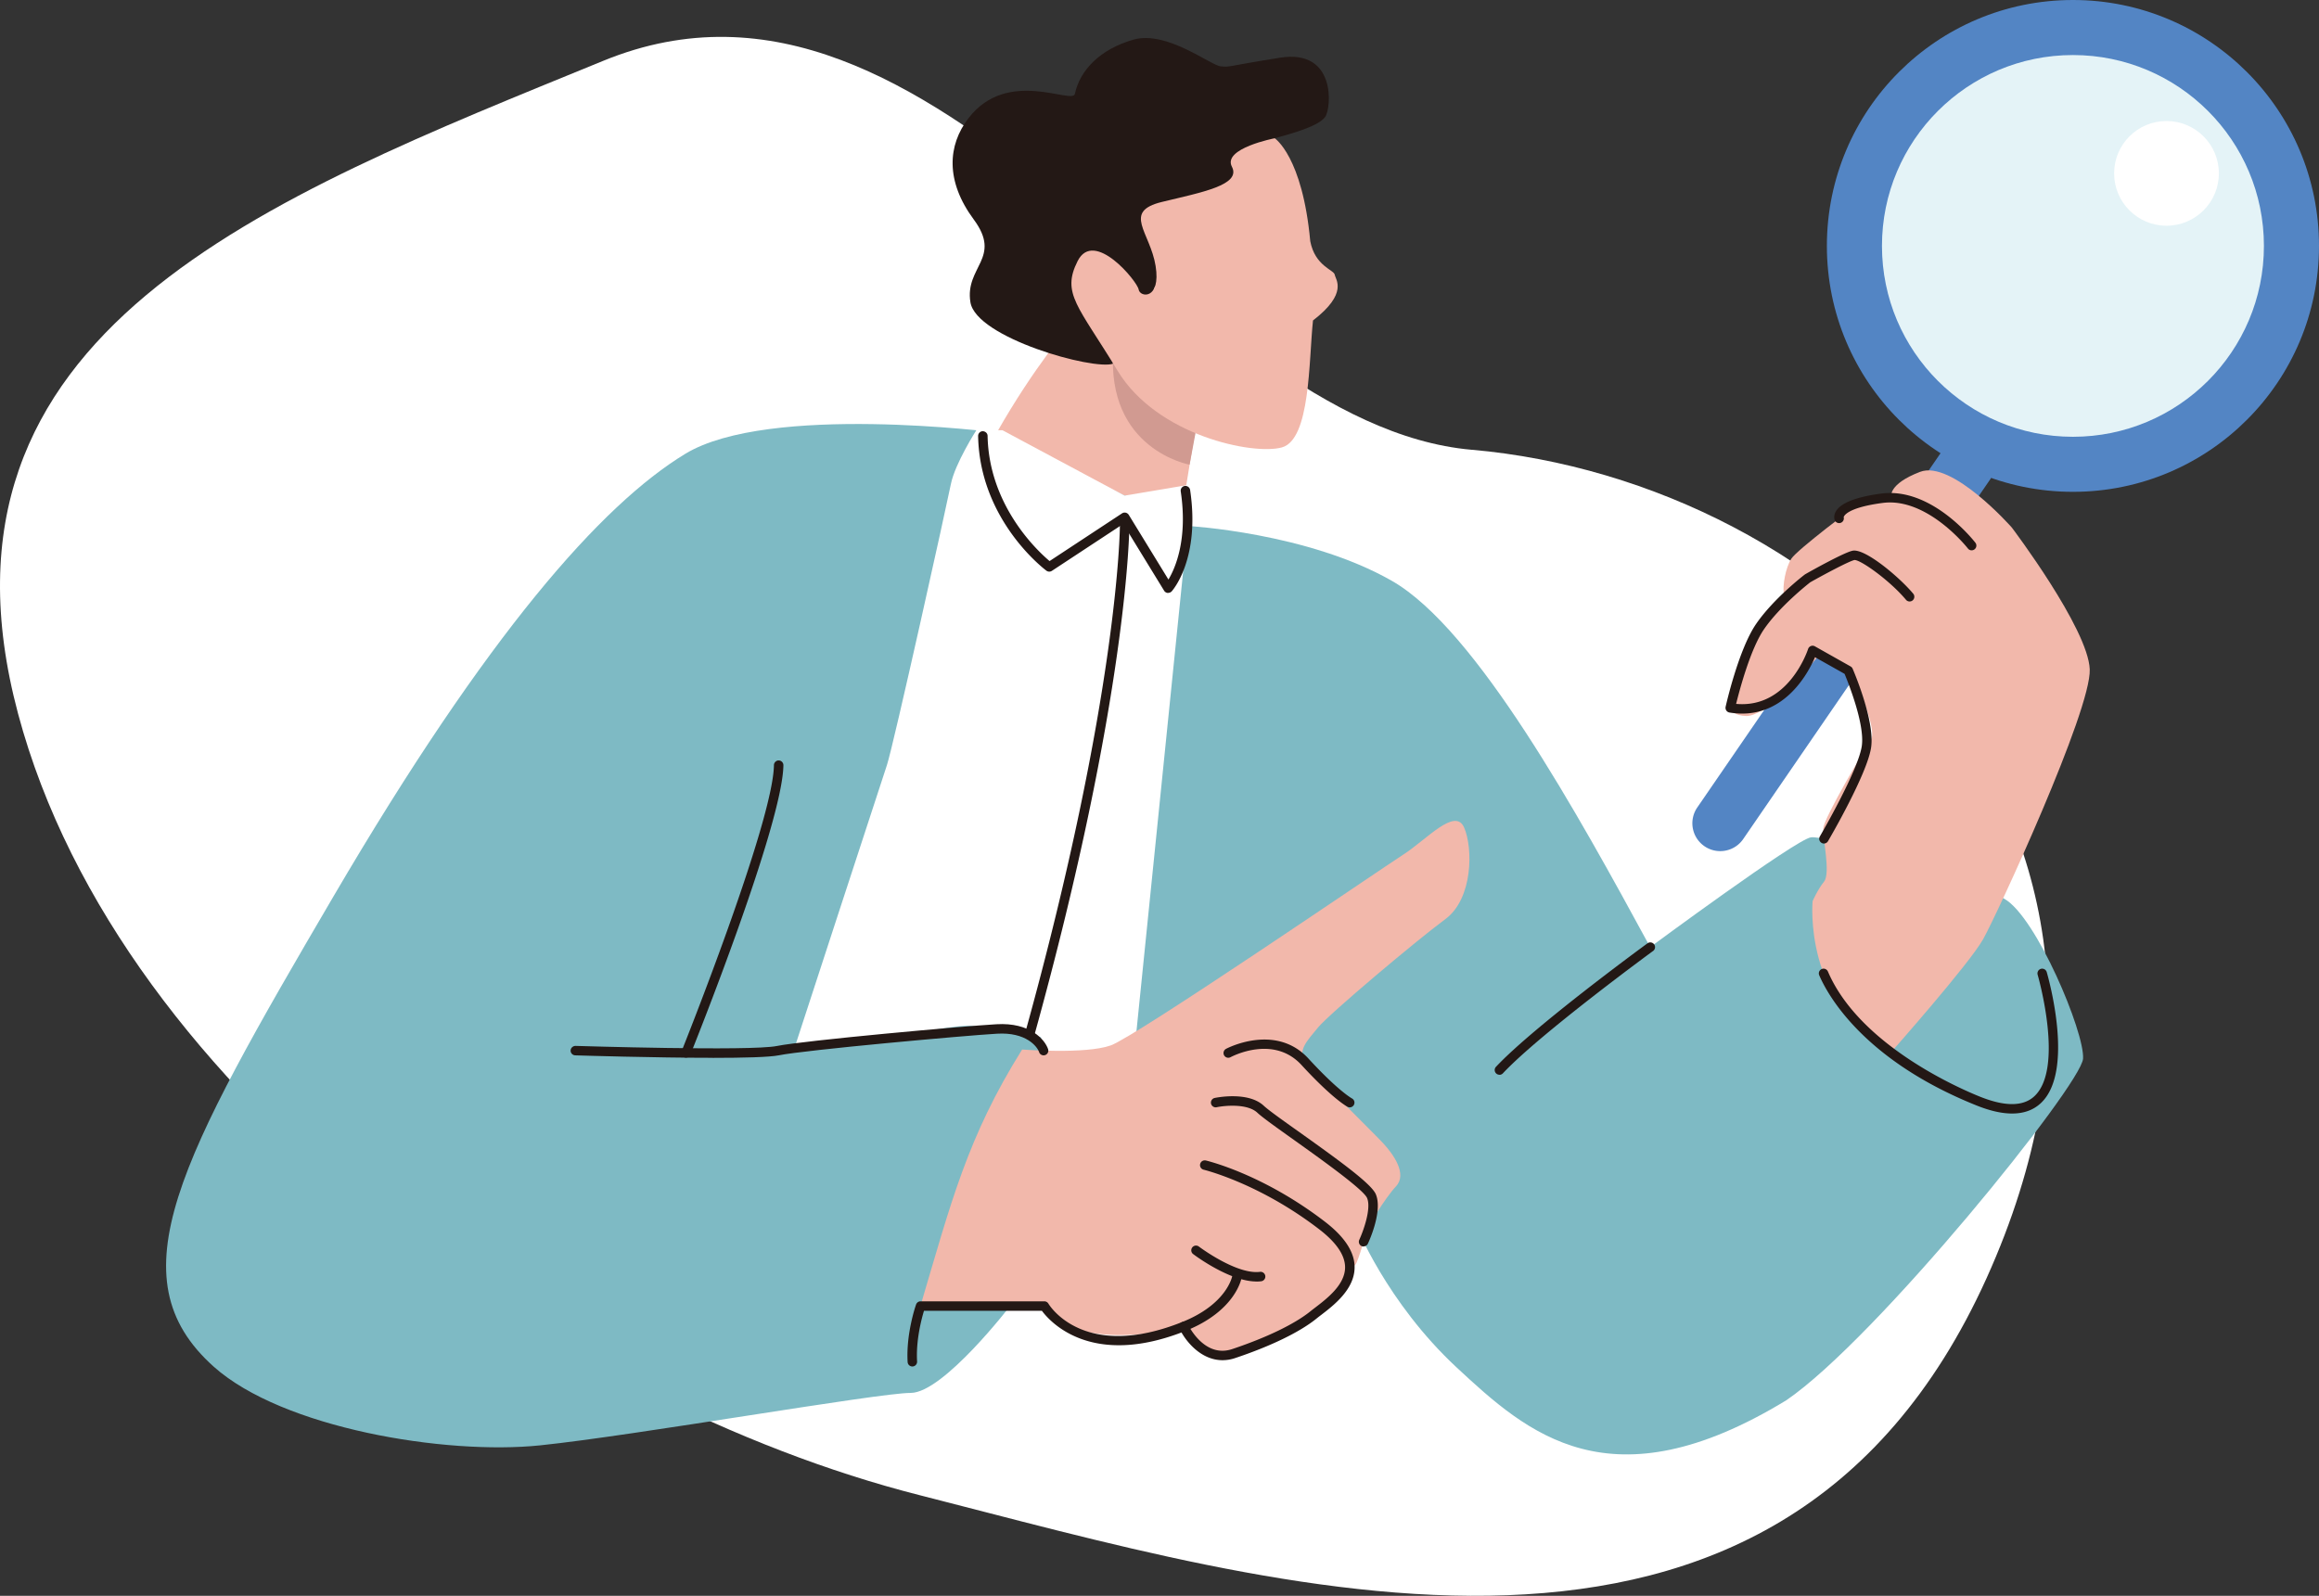
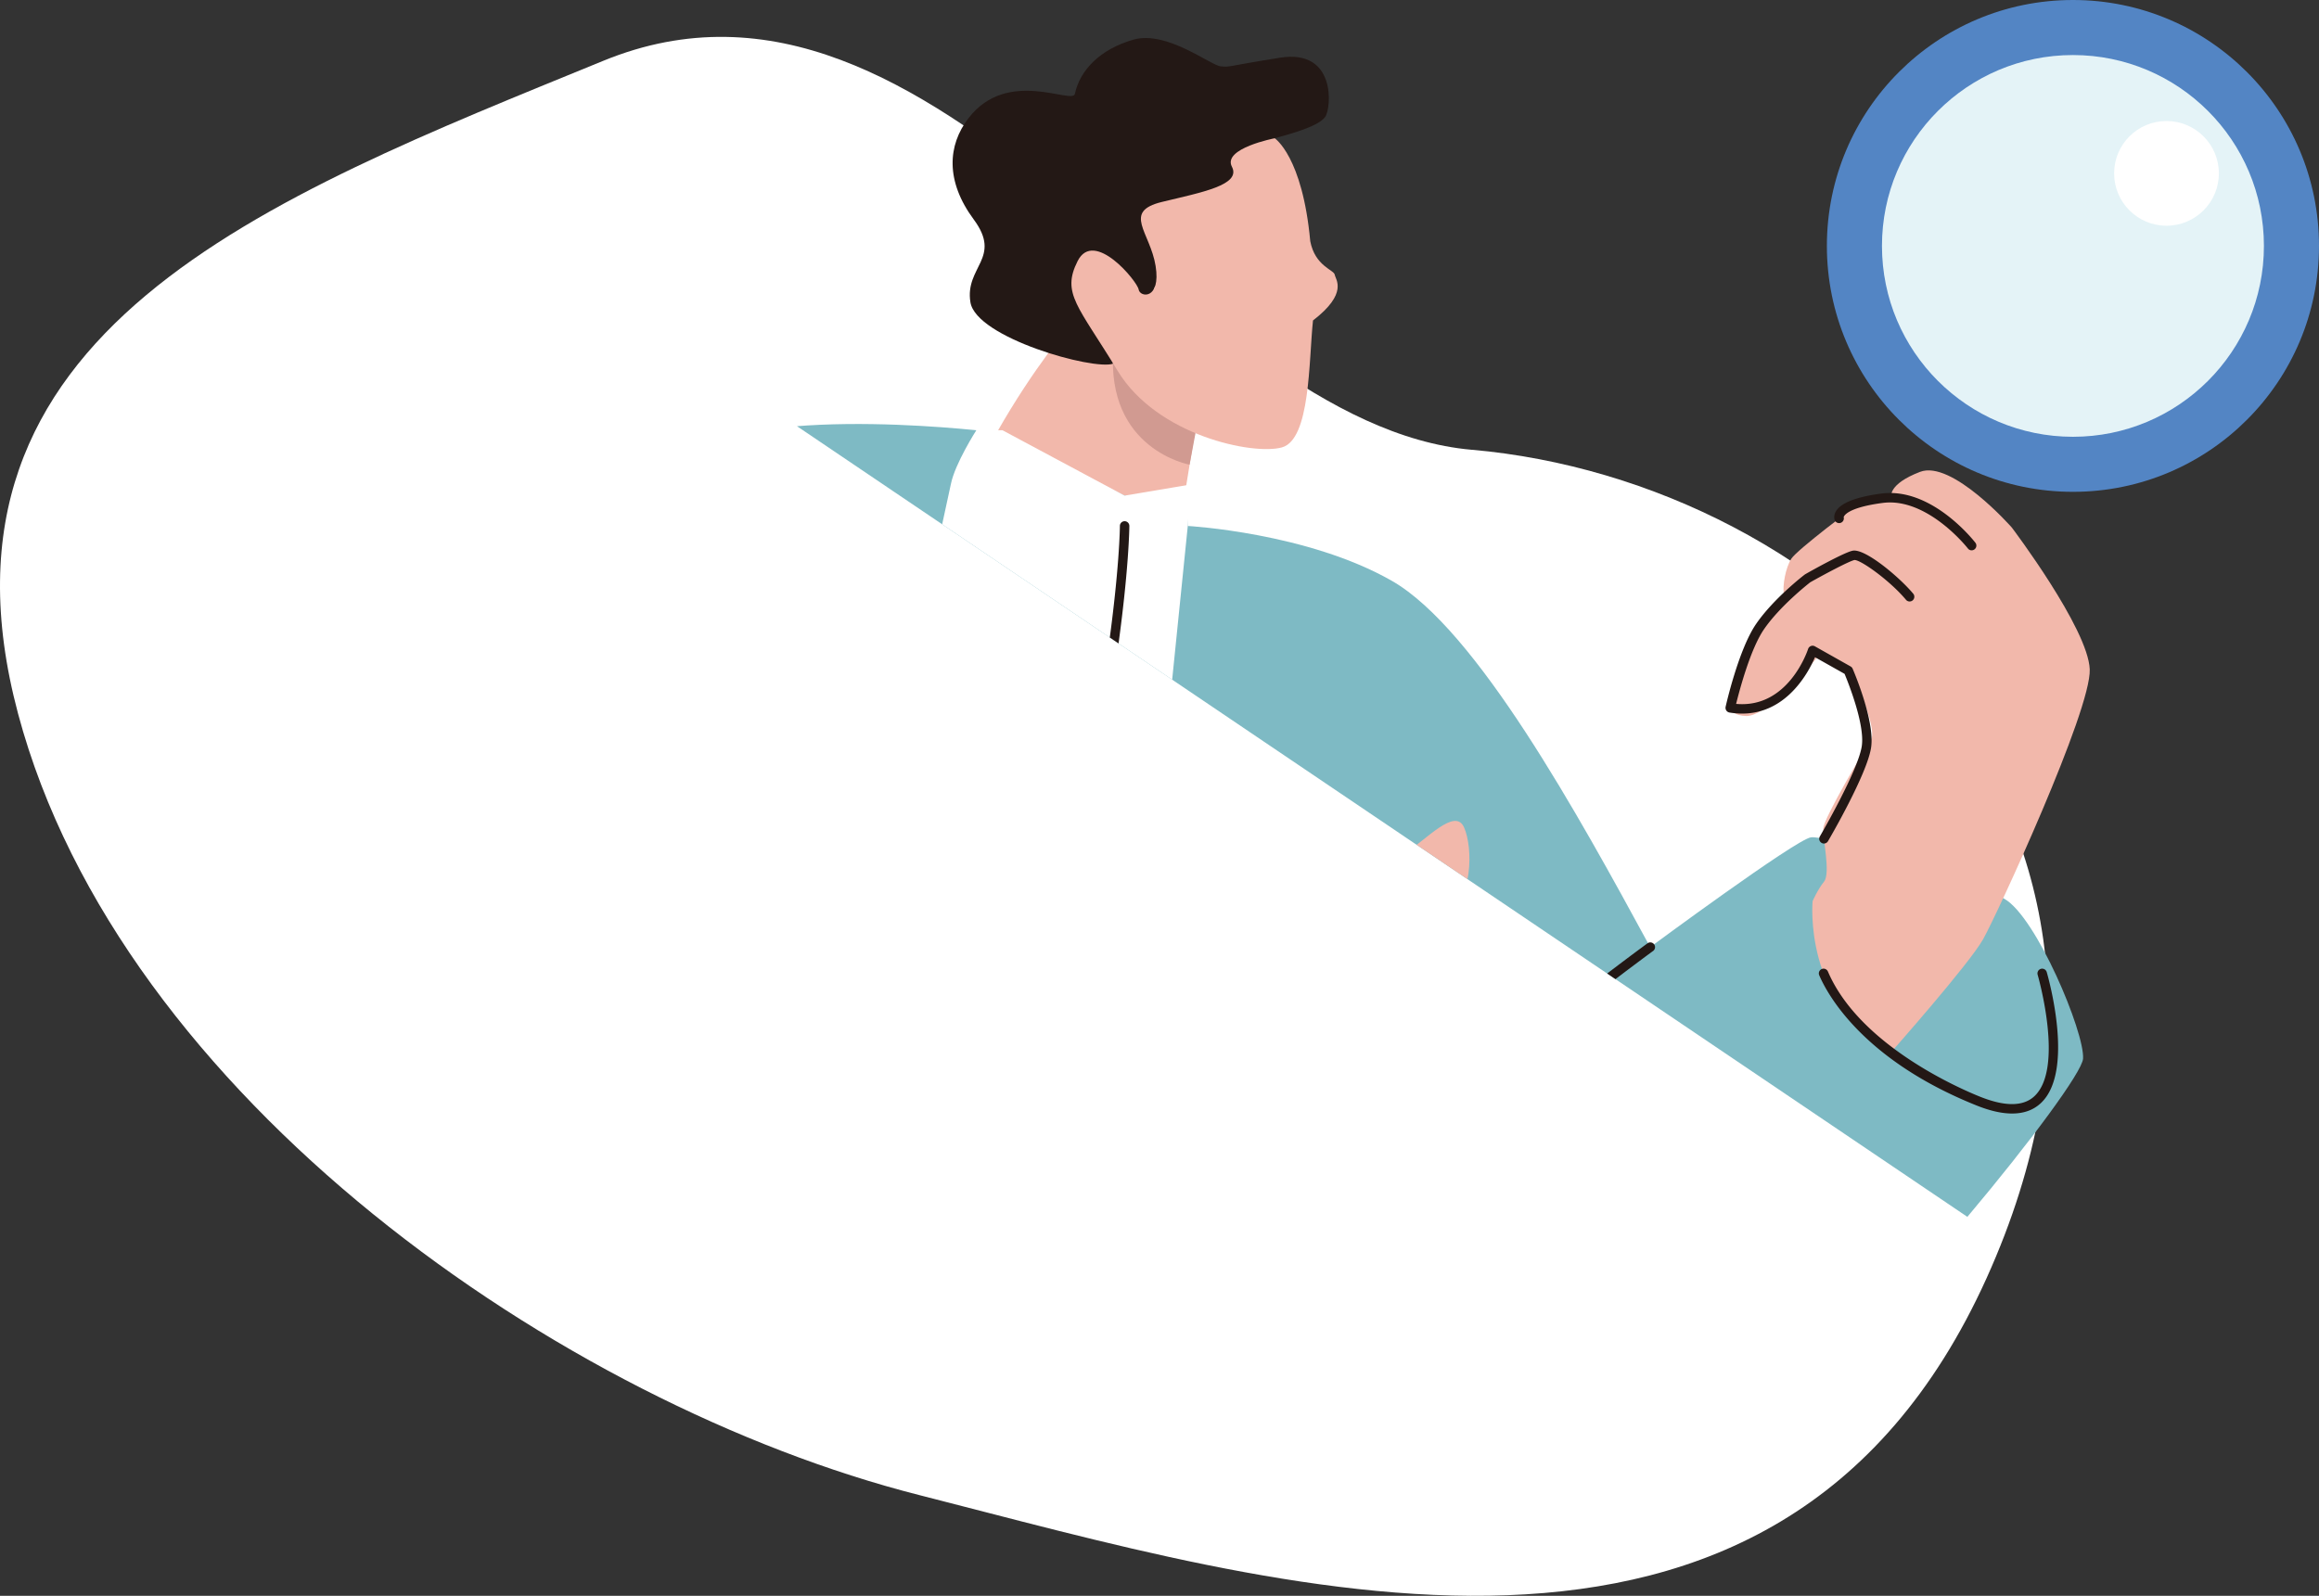
<svg xmlns="http://www.w3.org/2000/svg" width="754" height="519" fill="none">
  <rect width="100%" height="100%" fill="#333333" stroke="none" />
  <g clip-path="url(#clip0_1010_28213)">
    <path d="M478.506 146.278C385.217 138.063 305.6-25.045 196.151 19.775 86.702 64.595-27.406 107.475 5.878 232.123 39.16 356.77 182.76 456.7 298.77 486.202c116.011 29.502 278.635 80.902 347.105-70.428 68.47-151.33-50.407-259.207-167.369-269.508v.012z" fill="#fff" />
  </g>
  <g clip-path="url(#clip1_1010_28213)">
    <path d="M388.878 138.267l-3.462 21.317s-10.924 10.658-29.586 8.797c-17.801-1.784-28.786-14.657-31.725-27.715 12.263-21.578 23.463-34.374 23.463-34.374l23.186 3.737 18.124 28.254v-.016z" fill="#F2B8AB" />
    <path d="M414.448 44.956c7.508-2.015 14.447-4.199 16.431-6.952 1.985-2.753 3.739-22.193-14.693-19.24-18.431 2.953-15.97 3.091-19.262 2.814-3.293-.276-17.539-11.765-28.386-8.69-10.847 3.092-17.416 9.952-19.047 17.626-.769 3.63-21.909-8.643-34.632 7.967-6.708 8.751-7.539 20.363 1.754 32.913 9.292 12.55-2.954 15.32-1.093 26.9 1.862 11.582 40.064 22.225 46.418 19.979 6.354-2.245 13.508-24.885 13.508-24.885l38.986-48.417.016-.015z" fill="#231815" />
    <path d="M362.784 115.489l26.093 24.439-2.092 11.197s-27.232-4.86-24.786-37.497" fill="#D19A91" />
    <path d="M414.447 44.956s9.031 5.844 11.569 33.498c1.57 8.12 7.693 9.29 7.954 10.874.262 1.584 4.478 6.029-7.061 14.888-1.4 13.18-.816 38.727-10.124 41.295-9.308 2.569-40.556-3.768-53.402-24.916-12.832-21.163-18.34-25.13-13.001-35.697 5.339-10.566 19.416 6.614 19.832 9.244.415 2.63 7.292 3.414 5.523-7.629-1.769-11.043-10.923-17.687 2.062-20.84 12.985-3.153 25.847-5.49 22.739-11.458-3.108-5.968 13.909-9.244 13.909-9.244v-.015z" fill="#F2B8AB" />
    <path d="M324.089 140.667s-74.111-9.598-101.296 6.936c-27.186 16.518-64.249 58.367-114.359 143.912-50.11 85.544-71.45 123.917-38.925 152.97 22.386 19.994 75.173 28.776 106.097 25.577 30.924-3.199 109.836-17.056 120.498-17.056 10.662 0 32.524-28.515 32.524-28.515l23.986-61.028 88.234 34.913s9.862 25.054 32.786 46.371c22.925 21.317 49.849 45.571 107.159 10.658 29.324-19.994 95.973-102.601 96.497-111.121.538-8.521-15.201-46.11-25.586-51.97-10.401-5.859-57.849-20.793-62.911-19.994-5.061.8-52.248 35.713-52.248 35.713-23.463-43.172-56.51-103.401-83.973-119.119-27.463-15.719-66.372-17.856-66.372-17.856l-.8-11.459-19.74 1.6-41.571-20.517v-.015z" fill="#7EBAC4" />
    <path d="M317.441 139.928s-6.954 10.859-8.277 17.534c-1.323 6.675-18.663 85.005-20.801 91.404-2.139 6.398-29.863 91.404-29.863 91.404 26.386-1.062 49.587-6.937 56.787-6.66 7.2.261 23.186 3.737 23.186 3.737v13.32l29.863-3.738 17.862-175.887v-13.319l-20.539 3.461-39.71-21.256h-8.508z" fill="#fff" />
-     <path d="M647.039 155.974a9.057 9.057 0 00-2.345-12.595 9.064 9.064 0 00-12.599 2.343l-80.247 116.896a9.057 9.057 0 002.344 12.595c4.127 2.831 9.768 1.782 12.6-2.343l80.247-116.896z" fill="#5385C4" />
    <path d="M332.352 341.331s20.601 1.584 28.786-1.338c8.2-2.907 87.711-57.291 95.173-62.09 7.462-4.798 16.801-15.457 19.724-8.797 2.923 6.659 2.939 23.178-6.139 29.853-9.062 6.659-37.586 30.652-41.325 35.174-3.738 4.537-6.661 7.459-4.261 11.197 2.4 3.737 21.862 22.655 25.324 26.377 3.462 3.737 8 10.12 4.262 14.119-3.739 3.998-9.324 13.596-9.324 13.596s-2.938 11.196-4 11.996c-1.062.8-4 5.337-4 5.337s-2.139 6.66-9.601 10.92c-7.462 4.26-20.262 13.058-25.862 12.519-5.601-.538-14.124-.261-16.263-8.797-13.323 3.737-37.586 5.598-45.325-6.66-26.385-1.338-40.248 0-40.248 0 9.862-33.313 15.201-54.891 33.063-83.406h.016zm282.581.8s25.324-28.607 29.863-36.682c4.538-8.075 35.186-74.44 34.663-87.759-.523-13.319-25.324-46.109-25.324-46.109s-19.463-22.117-29.863-18.118c-10.401 3.999-9.324 7.997-9.324 7.997s-9.862 1.861-10.662 2.4c-.8.538-20.001 14.918-21.862 17.856-1.862 2.938-2.939 8.797-2.4 11.72-6.662 6.659-6.939 9.059-9.601 14.119-2.661 5.06-7.723 16.795-7.723 18.117 0 1.323-2.4 6.937 5.062 7.198 7.461.262 24.785-21.055 24.785-21.055s9.062 5.598 10.401 8.797c1.338 3.199 7.462 16.795 5.338 19.994-2.123 3.2-15.277 25.439-15.462 28.777-.184 3.337 2.4 14.657.262 17.318-2.139 2.66-3.739 6.398-3.739 6.398s-3.2 33.313 25.586 49.032z" fill="#F2B8AB" />
    <path d="M673.996 159.953c44.184 0 80.003-35.807 80.003-79.976C753.999 35.807 718.18 0 673.996 0c-44.185 0-80.004 35.807-80.004 79.977 0 44.169 35.819 79.976 80.004 79.976z" fill="#5385C4" />
    <path d="M673.997 142.051c34.295 0 62.095-27.792 62.095-62.074 0-34.283-27.8-62.075-62.095-62.075-34.294 0-62.095 27.792-62.095 62.075 0 34.282 27.801 62.074 62.095 62.074z" fill="#E4F3F7" />
-     <path d="M379.815 192.836h-.139a1.53 1.53 0 01-1.169-.723l-13.308-21.717-23.186 15.257a1.55 1.55 0 01-1.769-.046c-.892-.661-21.693-16.518-22.216-43.802a1.542 1.542 0 011.507-1.569c.862.046 1.554.661 1.57 1.507.43 22.747 16.308 37.497 20.154 40.727l23.571-15.519a1.537 1.537 0 011.184-.215c.4.092.754.338.985.692l12.908 21.055c2.185-3.645 6.339-12.965 4-28.684a1.554 1.554 0 011.293-1.753 1.563 1.563 0 011.754 1.292c3.323 22.316-5.601 32.544-5.97 32.96a1.539 1.539 0 01-1.138.507l-.031.031z" fill="#231815" />
    <path d="M334.751 338.101c-.138 0-.277-.015-.415-.062a1.553 1.553 0 01-1.077-1.891c30.478-109.876 30.863-164.567 30.863-165.106 0-.846.692-1.538 1.538-1.538.846 0 1.539.692 1.539 1.538 0 .539-.354 55.584-30.971 165.936a1.528 1.528 0 01-1.477 1.123zm152.761 11.427a1.531 1.531 0 01-1.108-2.583c12.216-13.012 47.756-39.066 49.264-40.158a1.533 1.533 0 012.154.339 1.531 1.531 0 01-.339 2.153c-.369.261-36.817 26.976-48.832 39.788a1.543 1.543 0 01-1.124.492l-.015-.031z" fill="#231815" />
    <path d="M231.715 344.022c-18.97 0-43.156-.753-44.694-.799-.846-.031-1.523-.739-1.493-1.585.031-.845.77-1.491 1.585-1.491.569.015 56.972 1.768 65.495.03 8.831-1.784 60.834-6.475 71.403-7.074 10.939-.646 15.74 5.029 16.77 8.105.262.8-.169 1.676-.984 1.938-.8.261-1.677-.169-1.939-.969-.615-1.861-4.277-6.552-13.662-5.998-10.277.584-62.495 5.306-70.957 7.028-3.046.615-11.57.831-21.509.831l-.015-.016z" fill="#231815" />
    <path d="M223.052 343.961c-.184 0-.384-.031-.569-.108a1.554 1.554 0 01-.861-1.999c.292-.738 29.755-74.332 30.016-93.019 0-.846.77-1.569 1.554-1.523.846 0 1.523.708 1.523 1.554-.261 19.256-29.016 91.065-30.247 94.111a1.546 1.546 0 01-1.431.968l.015.016zm73.591 100.447c-.815 0-1.492-.63-1.538-1.445-.539-9.259 2.615-18.349 2.754-18.718a1.54 1.54 0 011.446-1.03h40.248c.538 0 1.046.292 1.323.753.462.769 11.631 18.672 43.417 6.014 14.555-5.798 16.309-14.719 16.386-15.088.153-.831.938-1.4 1.784-1.246.831.139 1.4.923 1.262 1.769-.077.446-1.985 10.95-18.278 17.426-30.524 12.165-43.986-2.907-46.694-6.552h-38.325c-.785 2.568-2.662 9.597-2.246 16.487.046.846-.6 1.569-1.446 1.63h-.093z" fill="#231815" />
    <path d="M408.54 416.77c-8.724 0-20.094-8.536-20.601-8.92a1.526 1.526 0 01-.293-2.153 1.527 1.527 0 012.154-.293c.123.093 12.247 9.198 19.878 8.229a1.552 1.552 0 011.723 1.338 1.54 1.54 0 01-1.338 1.722c-.493.062-1 .093-1.523.093v-.016z" fill="#231815" />
    <path d="M397.479 442.363c-7.108 0-12.139-6.337-14.001-10.305a1.532 1.532 0 01.738-2.045c.77-.37 1.677-.031 2.047.738.215.446 5.369 11.027 14.385 7.997 11.247-3.768 20.262-8.136 25.386-12.257.477-.385 1.015-.8 1.6-1.246 3.861-2.953 9.692-7.429 9.708-13.073 0-3.907-2.8-8.044-8.339-12.32-19.524-15.042-37.479-19.394-37.648-19.44a1.531 1.531 0 01-1.138-1.846 1.545 1.545 0 011.846-1.153c.754.184 18.739 4.521 38.832 19.994 6.339 4.891 9.555 9.843 9.539 14.749 0 7.167-6.831 12.397-10.908 15.519-.569.43-1.092.83-1.538 1.199-5.401 4.353-14.755 8.906-26.34 12.781a12.798 12.798 0 01-4.139.708h-.03zm41.384-82.222c-.231 0-.477-.062-.708-.169-.184-.108-4.831-2.569-14.97-13.596-9.108-9.921-22.524-2.846-23.093-2.554-.754.4-1.677.123-2.092-.615a1.556 1.556 0 01.615-2.091c.154-.093 16.078-8.536 26.832 3.168 9.647 10.504 14.078 12.919 14.124 12.95.754.4 1.031 1.323.646 2.076a1.559 1.559 0 01-1.369.831h.015zm4.494 45.248a1.58 1.58 0 01-.647-.138 1.548 1.548 0 01-.753-2.046c1.2-2.584 4-10.074 2.538-13.581-1.169-2.783-15.293-12.842-23.724-18.856-5.739-4.091-10.262-7.305-11.954-8.889-3.277-3.061-10.662-2.323-13.232-1.784a1.555 1.555 0 01-1.831-1.185 1.555 1.555 0 011.185-1.83c.446-.092 10.847-2.245 15.97 2.538 1.539 1.446 6.216 4.768 11.647 8.628 13.631 9.705 23.385 16.841 24.785 20.163 2.247 5.383-2.077 14.981-2.584 16.057a1.555 1.555 0 01-1.4.892v.031zm210.854-43.249c-3.354 0-7.216-.877-11.585-2.63-36.971-14.826-48.479-36.159-51.125-42.341a1.525 1.525 0 01.815-2.015c.769-.338 1.677.031 2.016.815 10.262 23.978 42.986 38.112 49.448 40.696 8.062 3.23 13.97 3.214 17.585-.062 9.955-9.028 1.247-39.296 1.154-39.603a1.548 1.548 0 011.046-1.908 1.549 1.549 0 011.908 1.046c.385 1.323 9.324 32.437-2.046 42.742-2.4 2.184-5.477 3.26-9.216 3.26zm-61.174-87.805c-.261 0-.523-.061-.769-.215a1.535 1.535 0 01-.554-2.107c.123-.216 12.462-21.379 13.631-29.392 1.031-7.105-4.477-20.763-5.6-23.47l-9.616-5.414c-2.277 5.322-10.508 20.84-27.801 17.995a1.545 1.545 0 01-1.031-.661 1.576 1.576 0 01-.23-1.2c.169-.769 4.246-18.733 9.939-26.992 5.661-8.213 15.385-15.718 15.8-16.026.062-.046.123-.077.185-.123 2.077-1.184 12.616-7.075 15.385-7.629 4.031-.799 15.185 8.583 19.693 13.981a1.552 1.552 0 01-.184 2.169 1.54 1.54 0 01-2.17-.185c-5.2-6.214-14.616-12.935-16.693-12.935h-.061c-1.723.354-9.678 4.599-14.355 7.229-.954.738-9.939 7.844-15.046 15.272-4.401 6.383-7.924 19.641-9.078 24.286 16.832 1.538 23.14-17.042 23.401-17.857.139-.43.477-.784.908-.953a1.504 1.504 0 011.308.092l11.6 6.537c.292.169.523.415.662.722.292.693 7.277 16.872 6.015 25.608-1.246 8.598-13.492 29.607-14.016 30.499-.292.492-.8.769-1.323.769zm48.021-95.357c-.462 0-.908-.2-1.215-.599-.124-.17-13.186-16.749-27.74-14.811-11.862 1.568-12.616 4.414-12.647 4.629.2.754-.2 1.553-.938 1.83-.8.308-1.677-.107-1.985-.892-.077-.231-.462-1.415.415-2.876 1.631-2.722 6.601-4.66 14.755-5.737 16.324-2.168 30.001 15.242 30.57 15.98.523.677.4 1.631-.277 2.153a1.535 1.535 0 01-.938.323z" fill="#231815" />
    <path d="M704.414 73.41c9.407 0 17.032-7.623 17.032-17.026 0-9.404-7.625-17.026-17.032-17.026-9.406 0-17.031 7.622-17.031 17.026 0 9.403 7.625 17.025 17.031 17.025z" fill="#fff" />
  </g>
  <defs>
    <clipPath id="clip0_1010_28213">
      <path fill="#fff" transform="translate(0 12)" d="M0 0h666v507H0z" />
    </clipPath>
    <clipPath id="clip1_1010_28213">
-       <path fill="#fff" transform="translate(54)" d="M0 0h700v473H0z" />
+       <path fill="#fff" transform="translate(54)" d="M0 0h700v473z" />
    </clipPath>
  </defs>
</svg>